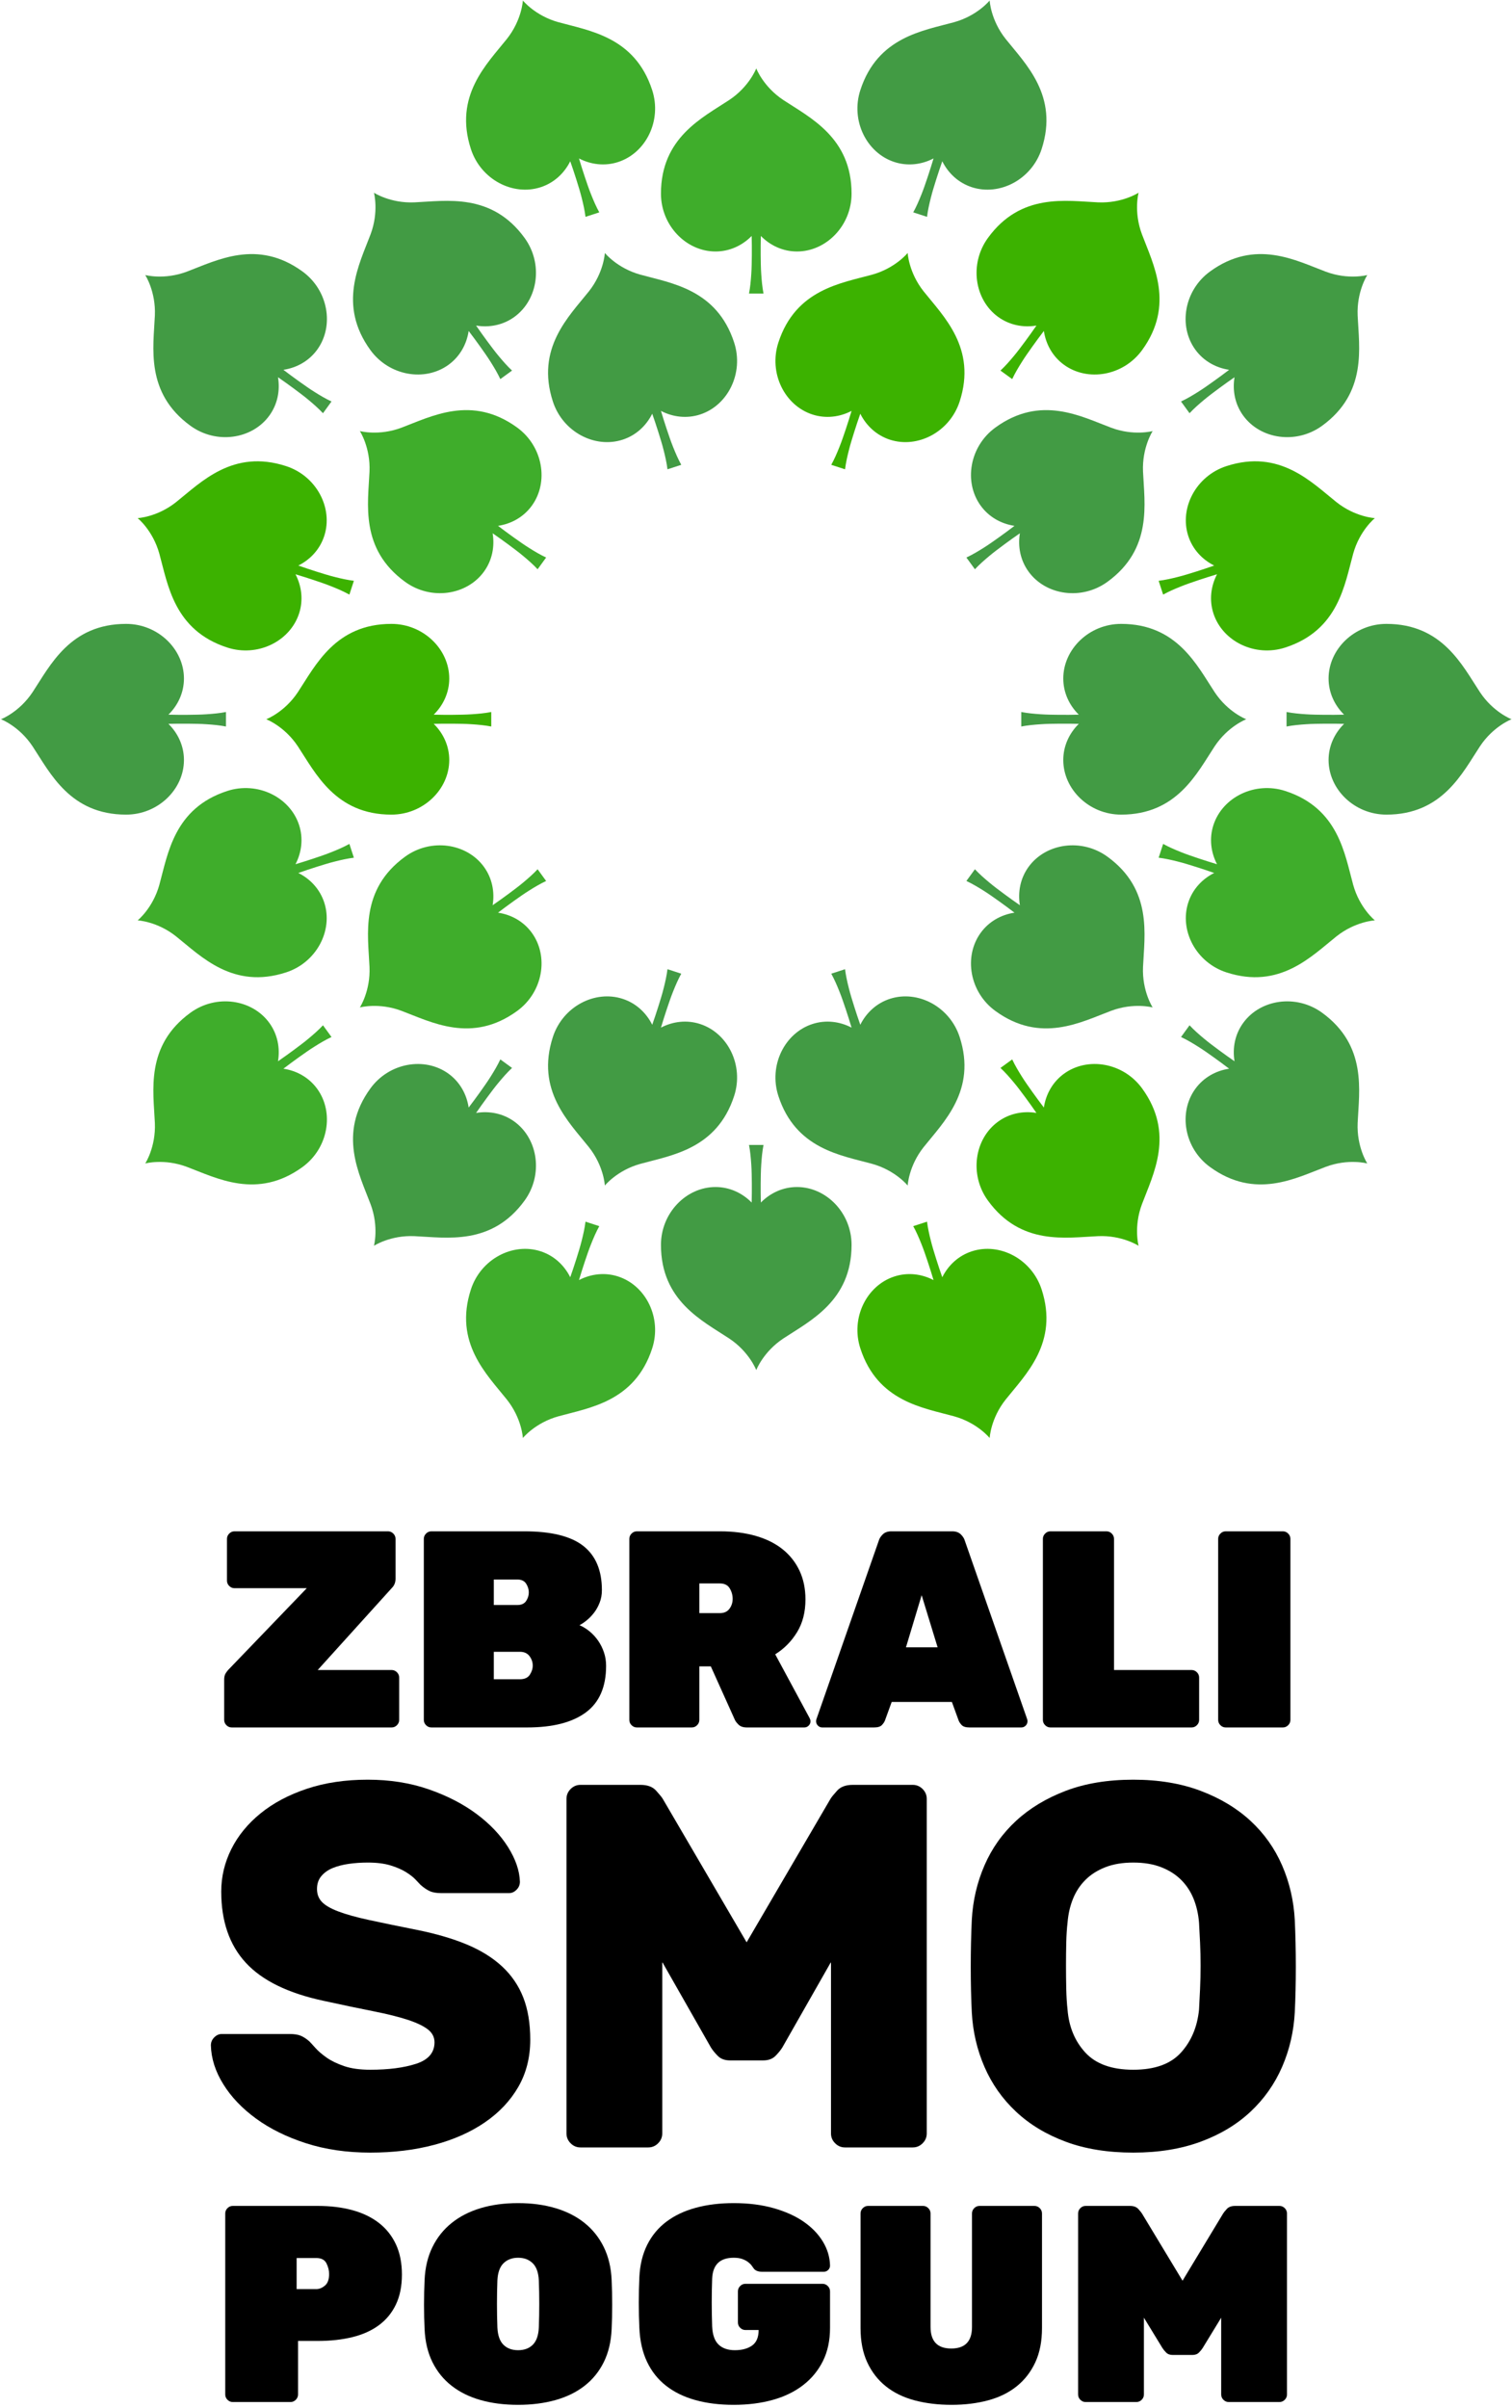
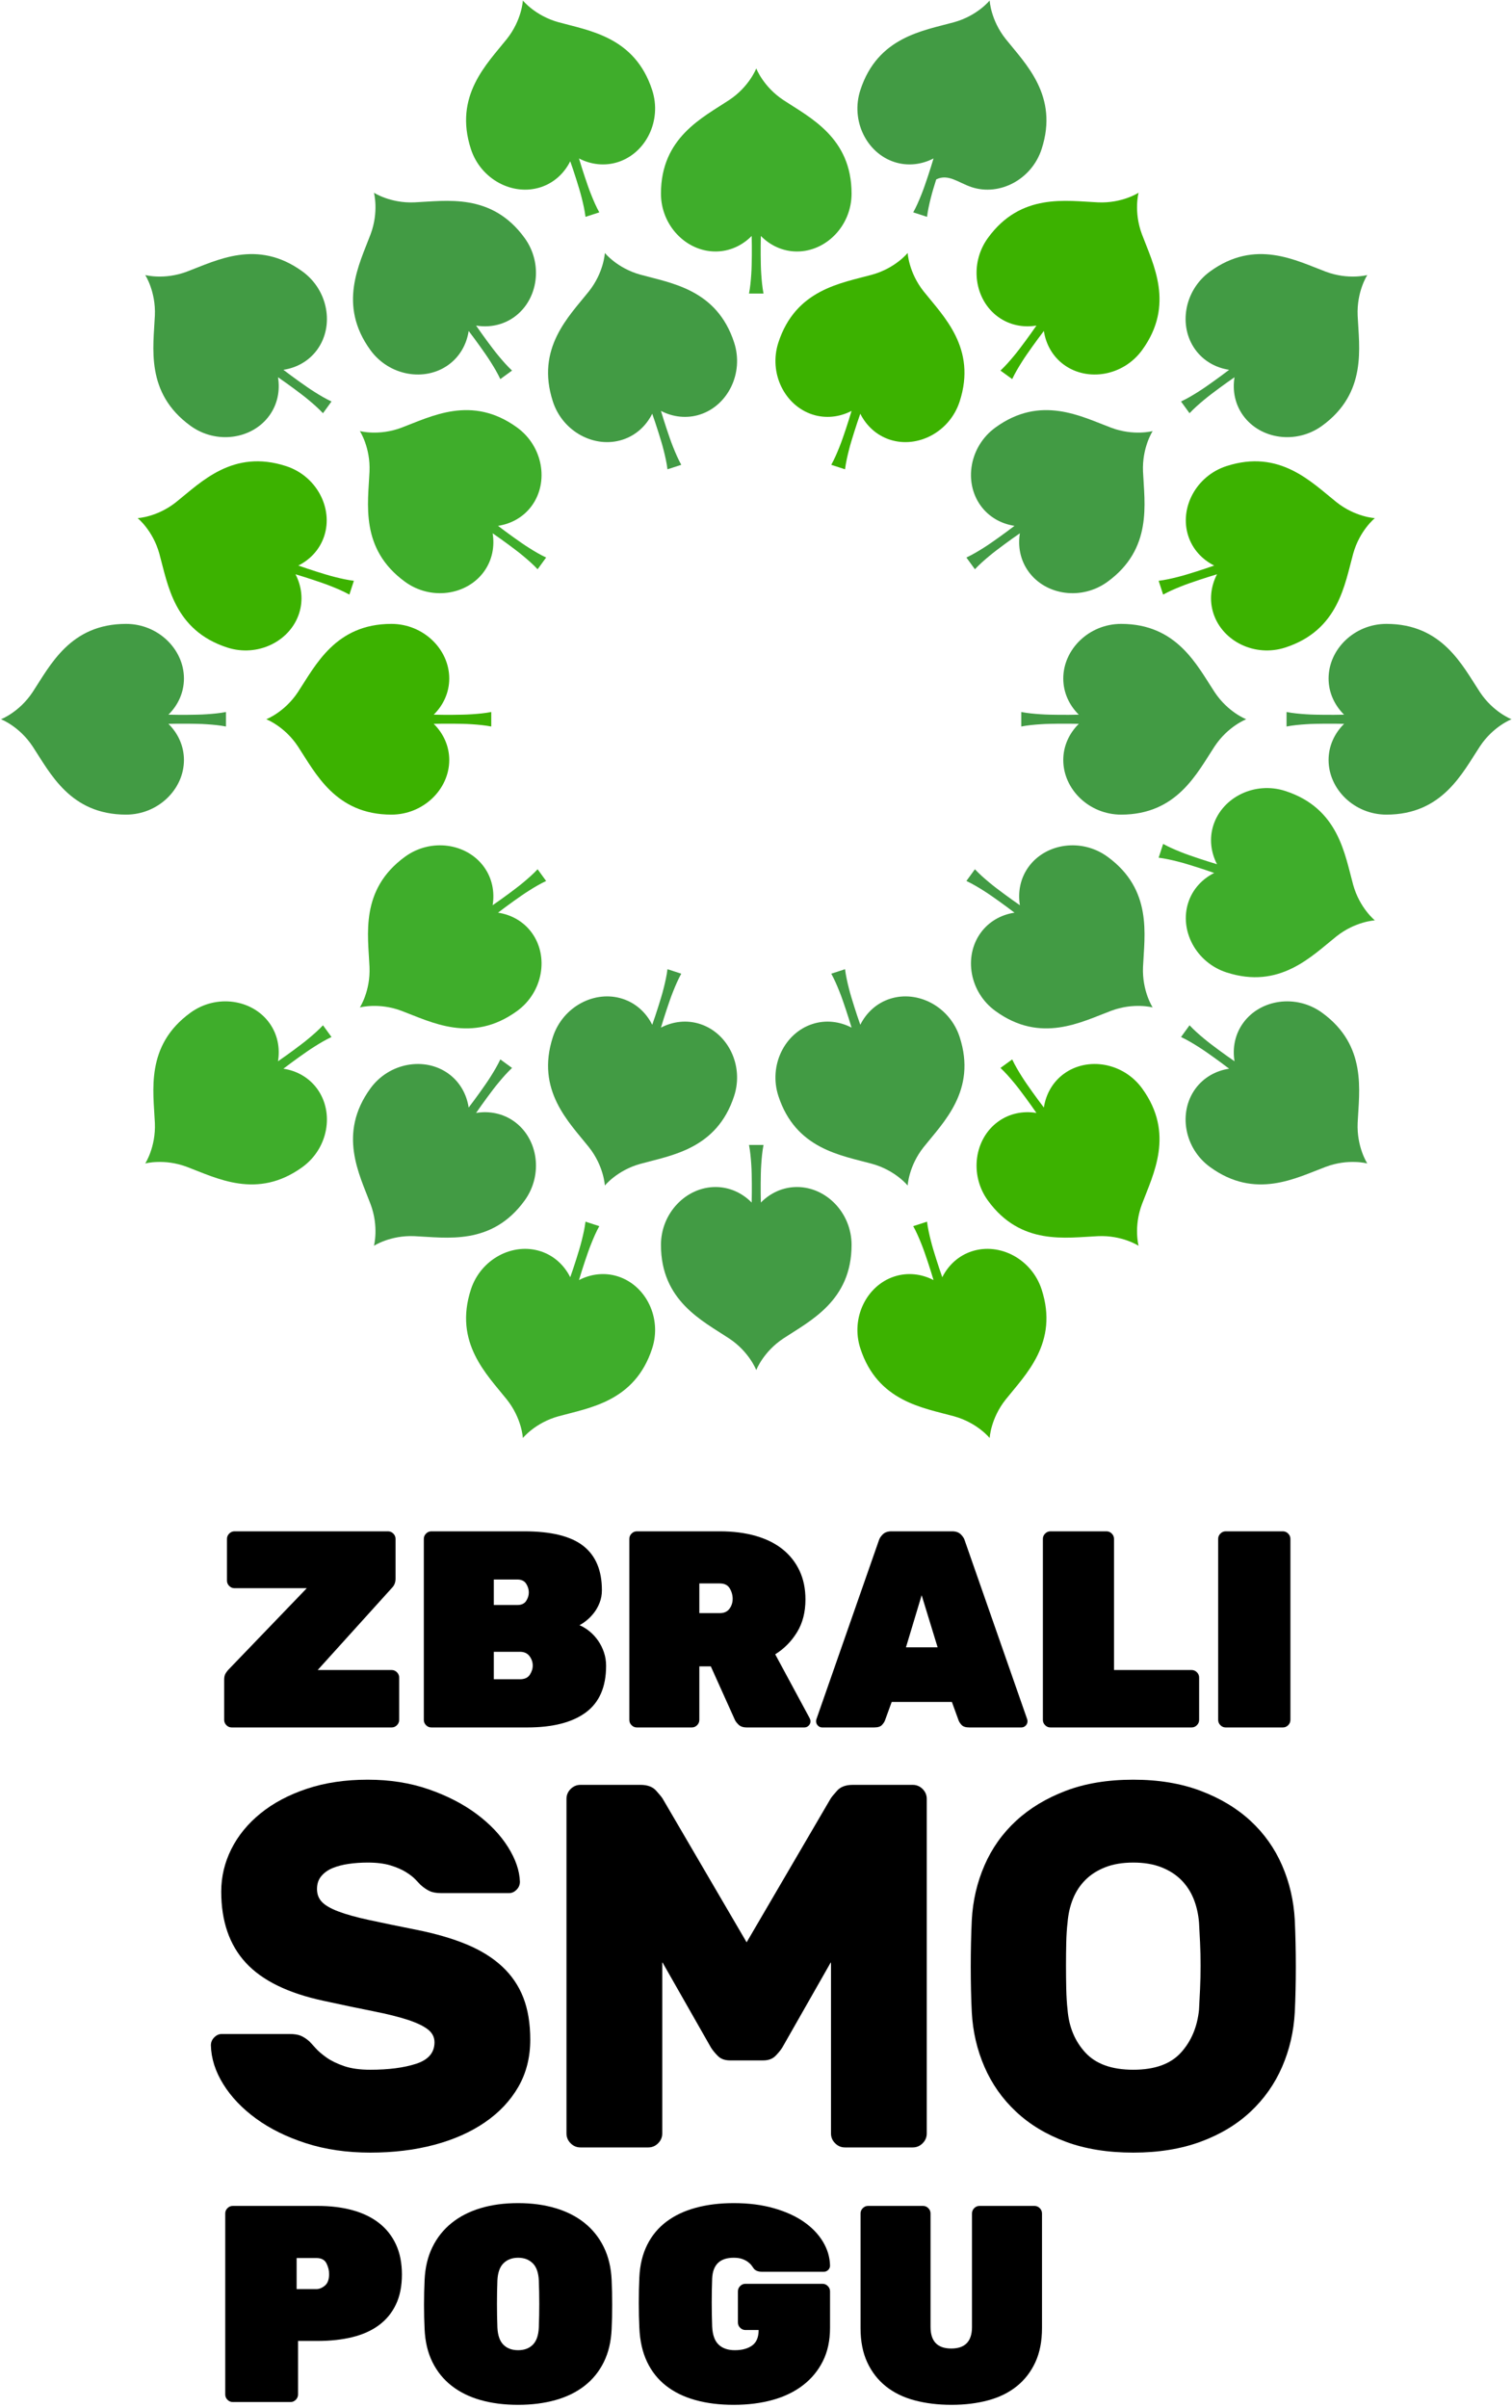
<svg xmlns="http://www.w3.org/2000/svg" width="262px" height="417px" viewBox="0 0 262 417" version="1.1">
  <title>logo_velik</title>
  <g id="PODOBA-1" stroke="none" stroke-width="1" fill="none" fill-rule="evenodd">
    <g id="logo_velik">
      <path d="M210.47,119.856 C207.426,115.251 203.976,108.041 194.268,108.041 C188.732,108.041 184.245,112.42 184.245,117.498 C184.245,119.919 185.267,122.118 186.934,123.76 C185.829,123.786 184.724,123.796 183.62,123.786 C182.511,123.772 181.401,123.768 180.293,123.688 C179.183,123.614 178.074,123.513 176.965,123.299 L176.965,125.811 C178.074,125.597 179.183,125.496 180.293,125.422 C181.401,125.342 182.511,125.339 183.62,125.324 C184.724,125.315 185.829,125.325 186.933,125.351 C185.267,126.993 184.245,129.192 184.245,131.612 C184.245,136.691 188.732,141.07 194.268,141.07 C203.976,141.07 207.426,133.86 210.47,129.254 C212.778,125.763 215.949,124.555 215.949,124.555 C215.949,124.555 212.778,123.347 210.47,119.856" id="Fill-1" fill="#429B44" />
      <path d="M81.798,123.688 C80.689,123.768 79.58,123.772 78.471,123.787 C77.367,123.796 76.262,123.786 75.157,123.76 C76.824,122.118 77.846,119.919 77.846,117.499 C77.846,112.42 73.358,108.041 67.823,108.041 C58.115,108.041 54.665,115.25 51.62,119.856 C49.313,123.347 46.142,124.555 46.142,124.555 C46.142,124.555 49.313,125.763 51.62,129.254 C54.665,133.86 58.115,141.07 67.823,141.07 C73.358,141.07 77.846,136.691 77.846,131.612 C77.846,129.192 76.823,126.993 75.157,125.351 C76.262,125.325 77.367,125.315 78.471,125.324 C79.58,125.339 80.689,125.342 81.798,125.422 C82.908,125.496 84.017,125.597 85.126,125.811 L85.126,123.299 C84.017,123.513 82.908,123.614 81.798,123.688" id="Fill-3" fill="#3CB200" />
      <path d="M198.064,167.439 C198.308,161.923 199.754,154.062 191.9,148.356 C187.422,145.102 181.218,146.008 178.233,150.116 C176.81,152.074 176.345,154.454 176.727,156.762 C175.819,156.134 174.919,155.492 174.031,154.836 C173.142,154.172 172.247,153.517 171.397,152.8 C170.543,152.089 169.705,151.355 168.934,150.53 L167.457,152.562 C168.48,153.041 169.437,153.611 170.378,154.203 C171.322,154.791 172.221,155.44 173.127,156.08 C174.026,156.722 174.914,157.379 175.792,158.049 C173.479,158.398 171.36,159.576 169.937,161.534 C166.952,165.643 168.008,171.824 172.486,175.077 C180.34,180.784 187.369,176.978 192.54,175.042 C196.459,173.574 199.733,174.46 199.733,174.46 C199.733,174.46 197.879,171.62 198.064,167.439" id="Fill-5" fill="#429B44" />
      <path d="M91.713,94.907 C90.769,94.32 89.87,93.671 88.964,93.031 C88.065,92.389 87.177,91.732 86.299,91.062 C88.612,90.713 90.731,89.534 92.154,87.576 C95.139,83.468 94.083,77.287 89.605,74.034 C81.751,68.327 74.722,72.132 69.551,74.069 C65.632,75.537 62.357,74.65 62.357,74.65 C62.357,74.65 64.212,77.491 64.027,81.672 C63.783,87.188 62.336,95.049 70.191,100.755 C74.668,104.008 80.873,103.103 83.858,98.994 C85.281,97.036 85.746,94.656 85.364,92.349 C86.272,92.977 87.172,93.618 88.06,94.275 C88.949,94.939 89.844,95.593 90.694,96.31 C91.548,97.022 92.386,97.755 93.157,98.581 L94.634,96.548 C93.611,96.069 92.654,95.499 91.713,94.907" id="Fill-7" fill="#3FAD2B" />
      <path d="M166.289,179.58 C164.578,174.316 159.027,171.401 154.196,172.971 C151.895,173.718 150.119,175.37 149.072,177.462 C148.706,176.42 148.356,175.372 148.023,174.319 C147.694,173.26 147.355,172.204 147.088,171.124 C146.816,170.046 146.569,168.96 146.43,167.839 L144.041,168.616 C144.587,169.604 145.026,170.628 145.439,171.66 C145.858,172.69 146.204,173.744 146.561,174.794 C146.911,175.842 147.243,176.895 147.559,177.954 C145.483,176.877 143.075,176.584 140.774,177.332 C135.944,178.901 133.165,184.522 134.876,189.787 C137.876,199.02 145.799,200.073 151.12,201.545 C155.153,202.661 157.282,205.303 157.282,205.303 C157.282,205.303 157.451,201.915 160.058,198.641 C163.497,194.322 169.288,188.813 166.289,179.58" id="Fill-9" fill="#429B44" />
      <path d="M127.215,59.324 C124.215,50.091 116.292,49.038 110.971,47.565 C106.937,46.449 104.809,43.807 104.809,43.807 C104.809,43.807 104.64,47.196 102.033,50.47 C98.593,54.789 92.802,60.298 95.802,69.531 C97.513,74.795 103.064,77.709 107.894,76.14 C110.196,75.392 111.972,73.74 113.018,71.648 C113.385,72.691 113.735,73.738 114.068,74.792 C114.397,75.851 114.736,76.907 115.003,77.987 C115.275,79.064 115.522,80.15 115.661,81.271 L118.05,80.495 C117.504,79.506 117.065,78.482 116.652,77.451 C116.233,76.421 115.887,75.367 115.53,74.317 C115.18,73.269 114.848,72.215 114.532,71.157 C116.608,72.234 119.015,72.526 121.317,71.778 C126.147,70.209 128.925,64.588 127.215,59.324" id="Fill-11" fill="#429B44" />
      <path d="M121.317,177.332 C119.015,176.584 116.608,176.876 114.532,177.954 C114.848,176.895 115.18,175.842 115.53,174.794 C115.887,173.744 116.233,172.69 116.652,171.66 C117.065,170.628 117.504,169.604 118.05,168.616 L115.661,167.839 C115.522,168.96 115.275,170.046 115.003,171.124 C114.736,172.204 114.397,173.26 114.068,174.319 C113.735,175.372 113.385,176.42 113.018,177.462 C111.972,175.37 110.196,173.719 107.894,172.971 C103.064,171.401 97.513,174.315 95.802,179.58 C92.802,188.813 98.593,194.322 102.033,198.641 C104.64,201.915 104.809,205.303 104.809,205.303 C104.809,205.303 106.937,202.661 110.97,201.545 C116.292,200.072 124.215,199.02 127.215,189.786 C128.926,184.522 126.147,178.901 121.317,177.332" id="Fill-13" fill="#429B44" />
      <path d="M160.058,50.469 C157.451,47.196 157.282,43.807 157.282,43.807 C157.282,43.807 155.154,46.449 151.12,47.565 C145.799,49.038 137.876,50.091 134.876,59.324 C133.165,64.588 135.944,70.209 140.774,71.778 C143.075,72.526 145.483,72.234 147.559,71.157 C147.243,72.215 146.911,73.269 146.561,74.317 C146.204,75.367 145.858,76.421 145.439,77.451 C145.026,78.482 144.587,79.506 144.041,80.495 L146.43,81.271 C146.569,80.15 146.816,79.064 147.088,77.987 C147.355,76.907 147.694,75.851 148.023,74.792 C148.356,73.738 148.706,72.691 149.072,71.648 C150.119,73.74 151.895,75.392 154.196,76.14 C159.026,77.709 164.578,74.795 166.289,69.531 C169.289,60.298 163.497,54.789 160.058,50.469" id="Fill-15" fill="#3CB200" />
      <path d="M86.299,158.049 C87.177,157.379 88.065,156.721 88.964,156.08 C89.87,155.439 90.769,154.791 91.713,154.203 C92.654,153.611 93.611,153.041 94.634,152.562 L93.157,150.53 C92.386,151.355 91.548,152.089 90.694,152.801 C89.844,153.517 88.949,154.172 88.06,154.836 C87.172,155.492 86.272,156.134 85.364,156.762 C85.746,154.454 85.281,152.074 83.858,150.116 C80.873,146.008 74.668,145.102 70.19,148.356 C62.336,154.062 63.783,161.923 64.027,167.439 C64.212,171.62 62.357,174.46 62.357,174.46 C62.357,174.46 65.632,173.574 69.551,175.042 C74.722,176.978 81.75,180.784 89.604,175.077 C94.083,171.824 95.139,165.643 92.154,161.534 C90.731,159.576 88.612,158.398 86.299,158.049" id="Fill-17" fill="#3FAD2B" />
      <path d="M199.734,74.65 C199.734,74.65 196.459,75.537 192.54,74.069 C187.369,72.132 180.34,68.327 172.486,74.034 C168.008,77.287 166.952,83.467 169.937,87.576 C171.36,89.534 173.479,90.713 175.792,91.062 C174.914,91.732 174.026,92.389 173.127,93.031 C172.221,93.671 171.322,94.32 170.378,94.907 C169.437,95.499 168.48,96.069 167.457,96.548 L168.934,98.581 C169.705,97.756 170.543,97.022 171.397,96.31 C172.247,95.593 173.142,94.939 174.031,94.275 C174.919,93.618 175.818,92.977 176.727,92.349 C176.344,94.656 176.81,97.036 178.233,98.994 C181.218,103.103 187.422,104.008 191.9,100.755 C199.755,95.048 198.308,87.188 198.064,81.672 C197.879,77.491 199.734,74.65 199.734,74.65" id="Fill-19" fill="#429B44" />
      <path d="M256.441,119.856 C253.396,115.251 249.946,108.041 240.238,108.041 C234.703,108.041 230.216,112.42 230.216,117.498 C230.216,119.919 231.237,122.118 232.904,123.76 C231.799,123.786 230.694,123.796 229.59,123.786 C228.481,123.772 227.372,123.768 226.263,123.688 C225.153,123.614 224.045,123.513 222.935,123.299 L222.935,125.811 C224.045,125.597 225.153,125.496 226.263,125.422 C227.372,125.342 228.481,125.339 229.59,125.324 C230.694,125.315 231.799,125.325 232.904,125.351 C231.237,126.993 230.216,129.192 230.216,131.612 C230.216,136.691 234.703,141.07 240.238,141.07 C249.946,141.07 253.396,133.86 256.441,129.254 C258.749,125.763 261.919,124.555 261.919,124.555 C261.919,124.555 258.749,123.347 256.441,119.856" id="Fill-21" fill="#429B44" />
      <path d="M35.828,123.688 C34.719,123.768 33.61,123.772 32.501,123.787 C31.396,123.796 30.292,123.786 29.187,123.76 C30.853,122.118 31.875,119.919 31.875,117.499 C31.875,112.42 27.388,108.041 21.853,108.041 C12.144,108.041 8.695,115.25 5.65,119.856 C3.342,123.347 0.172,124.555 0.172,124.555 C0.172,124.555 3.342,125.763 5.65,129.254 C8.695,133.86 12.144,141.07 21.853,141.07 C27.388,141.07 31.875,136.691 31.875,131.612 C31.875,129.192 30.853,126.993 29.187,125.351 C30.292,125.325 31.396,125.315 32.501,125.324 C33.61,125.339 34.719,125.342 35.828,125.422 C36.937,125.496 38.046,125.597 39.156,125.811 L39.156,123.299 C38.046,123.513 36.937,123.614 35.828,123.688" id="Fill-23" fill="#429B44" />
      <path d="M235.254,194.459 C235.498,188.943 236.945,181.083 229.091,175.376 C224.613,172.123 218.409,173.028 215.424,177.137 C214.001,179.095 213.535,181.475 213.918,183.782 C213.009,183.154 212.11,182.513 211.221,181.856 C210.333,181.193 209.438,180.538 208.587,179.821 C207.733,179.109 206.896,178.376 206.124,177.551 L204.648,179.583 C205.671,180.062 206.627,180.632 207.568,181.224 C208.512,181.811 209.412,182.46 210.318,183.1 C211.217,183.742 212.104,184.399 212.983,185.07 C210.67,185.419 208.55,186.597 207.128,188.555 C204.143,192.664 205.199,198.844 209.677,202.098 C217.531,207.804 224.56,203.999 229.731,202.062 C233.65,200.595 236.924,201.481 236.924,201.481 C236.924,201.481 235.07,198.64 235.254,194.459" id="Fill-25" fill="#429B44" />
      <path d="M54.523,67.887 C53.578,67.299 52.679,66.65 51.773,66.01 C50.874,65.368 49.986,64.711 49.108,64.041 C51.421,63.692 53.54,62.514 54.963,60.556 C57.948,56.447 56.892,50.266 52.414,47.013 C44.56,41.306 37.531,45.112 32.36,47.048 C28.441,48.516 25.166,47.63 25.166,47.63 C25.166,47.63 27.021,50.47 26.836,54.651 C26.593,60.167 25.145,68.028 33,73.734 C37.478,76.988 43.682,76.082 46.667,71.974 C48.09,70.016 48.556,67.636 48.173,65.328 C49.082,65.956 49.981,66.598 50.869,67.254 C51.758,67.918 52.653,68.573 53.504,69.289 C54.357,70.001 55.195,70.735 55.967,71.56 L57.443,69.528 C56.42,69.049 55.464,68.479 54.523,67.887" id="Fill-27" fill="#429B44" />
      <path d="M180.494,223.3 C178.784,218.036 173.232,215.122 168.402,216.691 C166.1,217.439 164.325,219.091 163.278,221.183 C162.912,220.14 162.561,219.093 162.229,218.039 C161.9,216.98 161.56,215.924 161.294,214.844 C161.022,213.767 160.775,212.681 160.636,211.56 L158.246,212.336 C158.793,213.325 159.231,214.348 159.645,215.38 C160.064,216.41 160.41,217.464 160.766,218.514 C161.116,219.562 161.448,220.616 161.765,221.674 C159.688,220.597 157.281,220.305 154.979,221.052 C150.149,222.622 147.371,228.242 149.081,233.507 C152.081,242.74 160.004,243.793 165.326,245.266 C169.359,246.381 171.488,249.024 171.488,249.024 C171.488,249.024 171.657,245.635 174.264,242.361 C177.703,238.042 183.494,232.533 180.494,223.3" id="Fill-29" fill="#3CB200" />
      <path d="M113.01,15.604 C110.01,6.371 102.087,5.318 96.765,3.845 C92.732,2.729 90.603,0.087 90.603,0.087 C90.603,0.087 90.434,3.476 87.827,6.749 C84.388,11.068 78.596,16.577 81.597,25.811 C83.307,31.075 88.859,33.989 93.689,32.42 C95.991,31.672 97.766,30.02 98.813,27.928 C99.179,28.971 99.53,30.018 99.862,31.071 C100.191,32.131 100.531,33.187 100.797,34.266 C101.069,35.344 101.316,36.43 101.455,37.551 L103.845,36.775 C103.298,35.786 102.859,34.762 102.446,33.73 C102.027,32.7 101.681,31.646 101.324,30.596 C100.975,29.549 100.643,28.495 100.326,27.437 C102.402,28.514 104.81,28.806 107.112,28.058 C111.942,26.489 114.72,20.868 113.01,15.604" id="Fill-31" fill="#3FAD2B" />
      <path d="M107.112,221.052 C104.81,220.304 102.402,220.597 100.326,221.674 C100.643,220.615 100.975,219.562 101.325,218.514 C101.681,217.464 102.027,216.41 102.446,215.38 C102.859,214.348 103.298,213.325 103.844,212.336 L101.455,211.56 C101.316,212.681 101.069,213.767 100.797,214.844 C100.531,215.924 100.191,216.98 99.862,218.039 C99.53,219.092 99.179,220.14 98.813,221.182 C97.766,219.091 95.991,217.439 93.689,216.691 C88.858,215.121 83.307,218.036 81.597,223.3 C78.596,232.533 84.388,238.042 87.827,242.361 C90.434,245.635 90.603,249.024 90.603,249.024 C90.603,249.024 92.732,246.382 96.765,245.265 C102.087,243.793 110.01,242.74 113.01,233.507 C114.72,228.243 111.942,222.622 107.112,221.052" id="Fill-33" fill="#3FAD2B" />
-       <path d="M174.264,6.749 C171.657,3.476 171.488,0.087 171.488,0.087 C171.488,0.087 169.359,2.729 165.326,3.845 C160.004,5.318 152.081,6.371 149.081,15.604 C147.371,20.868 150.149,26.489 154.979,28.058 C157.281,28.806 159.689,28.514 161.765,27.437 C161.448,28.495 161.116,29.549 160.766,30.596 C160.41,31.646 160.063,32.7 159.645,33.73 C159.231,34.762 158.793,35.786 158.246,36.775 L160.636,37.551 C160.775,36.43 161.022,35.344 161.294,34.266 C161.56,33.187 161.899,32.131 162.228,31.071 C162.561,30.018 162.912,28.971 163.278,27.928 C164.325,30.02 166.1,31.672 168.402,32.42 C173.232,33.989 178.784,31.075 180.494,25.811 C183.494,16.577 177.703,11.068 174.264,6.749" id="Fill-35" fill="#429B44" />
+       <path d="M174.264,6.749 C171.657,3.476 171.488,0.087 171.488,0.087 C171.488,0.087 169.359,2.729 165.326,3.845 C160.004,5.318 152.081,6.371 149.081,15.604 C147.371,20.868 150.149,26.489 154.979,28.058 C157.281,28.806 159.689,28.514 161.765,27.437 C161.448,28.495 161.116,29.549 160.766,30.596 C160.41,31.646 160.063,32.7 159.645,33.73 C159.231,34.762 158.793,35.786 158.246,36.775 L160.636,37.551 C160.775,36.43 161.022,35.344 161.294,34.266 C161.56,33.187 161.899,32.131 162.228,31.071 C164.325,30.02 166.1,31.672 168.402,32.42 C173.232,33.989 178.784,31.075 180.494,25.811 C183.494,16.577 177.703,11.068 174.264,6.749" id="Fill-35" fill="#429B44" />
      <path d="M49.108,185.07 C49.986,184.399 50.874,183.742 51.773,183.1 C52.679,182.46 53.578,181.811 54.523,181.224 C55.464,180.632 56.42,180.062 57.443,179.583 L55.967,177.551 C55.195,178.376 54.357,179.109 53.503,179.821 C52.653,180.538 51.758,181.193 50.869,181.856 C49.981,182.513 49.082,183.154 48.173,183.782 C48.556,181.475 48.09,179.095 46.667,177.137 C43.682,173.028 37.478,172.123 33,175.376 C25.146,181.083 26.592,188.943 26.836,194.46 C27.021,198.64 25.167,201.481 25.167,201.481 C25.167,201.481 28.441,200.595 32.36,202.062 C37.531,203.999 44.56,207.804 52.414,202.098 C56.892,198.844 57.948,192.664 54.963,188.555 C53.54,186.597 51.421,185.418 49.108,185.07" id="Fill-37" fill="#3FAD2B" />
      <path d="M236.924,47.63 C236.924,47.63 233.65,48.516 229.73,47.048 C224.56,45.112 217.531,41.306 209.677,47.013 C205.199,50.266 204.143,56.447 207.128,60.555 C208.55,62.513 210.67,63.692 212.983,64.041 C212.104,64.711 211.217,65.369 210.318,66.01 C209.412,66.65 208.512,67.3 207.568,67.887 C206.627,68.478 205.671,69.049 204.648,69.527 L206.124,71.56 C206.896,70.735 207.734,70.001 208.587,69.289 C209.437,68.573 210.333,67.918 211.221,67.254 C212.11,66.598 213.009,65.956 213.918,65.328 C213.535,67.636 214.001,70.016 215.424,71.974 C218.409,76.082 224.613,76.988 229.091,73.734 C236.945,68.028 235.498,60.167 235.254,54.651 C235.07,50.47 236.924,47.63 236.924,47.63" id="Fill-39" fill="#429B44" />
      <path d="M234.478,153.222 C233.005,147.901 231.953,139.977 222.719,136.977 C217.455,135.267 211.834,138.045 210.265,142.875 C209.517,145.177 209.809,147.584 210.886,149.661 C209.828,149.344 208.774,149.012 207.727,148.662 C206.676,148.306 205.623,147.96 204.593,147.541 C203.561,147.127 202.537,146.689 201.548,146.142 L200.772,148.532 C201.893,148.671 202.979,148.918 204.057,149.19 C205.136,149.456 206.192,149.796 207.251,150.125 C208.305,150.457 209.352,150.808 210.395,151.174 C208.303,152.221 206.651,153.996 205.903,156.298 C204.334,161.128 207.248,166.68 212.512,168.39 C221.746,171.39 227.255,165.599 231.574,162.16 C234.847,159.553 238.236,159.383 238.236,159.383 C238.236,159.383 235.594,157.255 234.478,153.222" id="Fill-41" fill="#3FAD2B" />
      <path d="M58.034,99.921 C56.955,99.654 55.898,99.315 54.839,98.986 C53.786,98.653 52.739,98.303 51.696,97.937 C53.788,96.89 55.439,95.114 56.187,92.812 C57.757,87.982 54.843,82.431 49.578,80.72 C40.345,77.72 34.836,83.512 30.517,86.951 C27.243,89.558 23.855,89.727 23.855,89.727 C23.855,89.727 26.497,91.855 27.613,95.889 C29.086,101.21 30.138,109.133 39.372,112.133 C44.636,113.844 50.257,111.066 51.826,106.235 C52.574,103.933 52.282,101.526 51.204,99.45 C52.263,99.766 53.316,100.098 54.364,100.448 C55.415,100.805 56.468,101.151 57.498,101.57 C58.53,101.983 59.554,102.422 60.542,102.968 L61.319,100.579 C60.198,100.44 59.112,100.193 58.034,99.921" id="Fill-43" fill="#3CB200" />
      <path d="M197.91,188.489 C194.656,184.011 188.476,182.955 184.367,185.94 C182.409,187.363 181.231,189.483 180.881,191.795 C180.211,190.917 179.554,190.029 178.912,189.13 C178.272,188.224 177.623,187.325 177.036,186.381 C176.444,185.44 175.874,184.483 175.395,183.46 L173.363,184.937 C174.188,185.708 174.921,186.546 175.633,187.4 C176.35,188.25 177.005,189.145 177.668,190.034 C178.325,190.922 178.966,191.822 179.594,192.731 C177.287,192.348 174.907,192.814 172.949,194.236 C168.84,197.221 167.935,203.426 171.188,207.904 C176.894,215.758 184.755,214.311 190.271,214.067 C194.452,213.882 197.293,215.737 197.293,215.737 C197.293,215.737 196.407,212.462 197.874,208.543 C199.811,203.372 203.616,196.344 197.91,188.489" id="Fill-45" fill="#3CB200" />
      <path d="M90.903,41.207 C85.196,33.353 77.336,34.8 71.819,35.044 C67.639,35.229 64.798,33.374 64.798,33.374 C64.798,33.374 65.684,36.649 64.217,40.568 C62.28,45.738 58.475,52.767 64.181,60.621 C67.435,65.099 73.615,66.155 77.724,63.17 C79.682,61.747 80.86,59.628 81.209,57.315 C81.88,58.194 82.537,59.081 83.179,59.98 C83.819,60.886 84.468,61.785 85.055,62.73 C85.647,63.671 86.217,64.627 86.696,65.65 L88.728,64.174 C87.903,63.402 87.17,62.564 86.458,61.71 C85.741,60.86 85.086,59.965 84.423,59.077 C83.766,58.188 83.125,57.289 82.497,56.38 C84.804,56.763 87.184,56.297 89.142,54.874 C93.251,51.889 94.156,45.685 90.903,41.207" id="Fill-47" fill="#429B44" />
      <path d="M138.102,205.559 C135.682,205.559 133.483,206.581 131.841,208.247 C131.815,207.142 131.805,206.037 131.814,204.933 C131.829,203.824 131.833,202.715 131.912,201.606 C131.987,200.497 132.087,199.387 132.301,198.278 L129.789,198.278 C130.003,199.387 130.104,200.497 130.178,201.606 C130.258,202.715 130.262,203.824 130.277,204.933 C130.285,206.037 130.276,207.142 130.25,208.247 C128.608,206.581 126.409,205.559 123.989,205.559 C118.91,205.559 114.531,210.046 114.531,215.581 C114.531,225.289 121.741,228.739 126.346,231.784 C129.837,234.092 131.045,237.262 131.045,237.262 C131.045,237.262 132.253,234.092 135.744,231.784 C140.35,228.739 147.56,225.289 147.56,215.581 C147.56,210.046 143.181,205.559 138.102,205.559" id="Fill-49" fill="#429B44" />
      <path d="M135.744,17.327 C132.253,15.019 131.045,11.849 131.045,11.849 C131.045,11.849 129.838,15.019 126.346,17.327 C121.741,20.372 114.531,23.821 114.531,33.53 C114.531,39.065 118.91,43.552 123.989,43.552 C126.409,43.552 128.608,42.53 130.25,40.864 C130.276,41.969 130.286,43.073 130.277,44.178 C130.262,45.287 130.258,46.396 130.178,47.505 C130.104,48.614 130.003,49.723 129.789,50.832 L132.301,50.832 C132.088,49.723 131.987,48.614 131.912,47.505 C131.832,46.396 131.829,45.287 131.814,44.178 C131.805,43.073 131.815,41.969 131.841,40.864 C133.483,42.53 135.682,43.552 138.102,43.552 C143.181,43.552 147.56,39.065 147.56,33.53 C147.56,23.821 140.35,20.372 135.744,17.327" id="Fill-51" fill="#3FAD2B" />
      <path d="M89.142,194.236 C87.184,192.814 84.804,192.348 82.496,192.731 C83.125,191.822 83.766,190.922 84.423,190.034 C85.086,189.145 85.741,188.25 86.458,187.4 C87.17,186.546 87.903,185.708 88.728,184.937 L86.696,183.46 C86.217,184.483 85.647,185.44 85.055,186.381 C84.468,187.325 83.819,188.225 83.179,189.13 C82.537,190.029 81.88,190.917 81.209,191.796 C80.86,189.483 79.682,187.363 77.724,185.94 C73.615,182.955 67.434,184.011 64.181,188.489 C58.475,196.344 62.28,203.372 64.217,208.543 C65.684,212.462 64.798,215.737 64.798,215.737 C64.798,215.737 67.639,213.882 71.82,214.067 C77.335,214.311 85.196,215.758 90.903,207.904 C94.156,203.426 93.251,197.221 89.142,194.236" id="Fill-53" fill="#429B44" />
      <path d="M197.874,40.568 C196.406,36.649 197.293,33.374 197.293,33.374 C197.293,33.374 194.452,35.229 190.271,35.044 C184.755,34.8 176.895,33.353 171.188,41.207 C167.935,45.685 168.84,51.889 172.949,54.875 C174.907,56.297 177.287,56.763 179.595,56.38 C178.966,57.289 178.325,58.188 177.668,59.077 C177.005,59.965 176.35,60.86 175.633,61.711 C174.921,62.564 174.188,63.402 173.363,64.174 L175.395,65.65 C175.874,64.627 176.444,63.671 177.036,62.73 C177.623,61.785 178.272,60.886 178.912,59.98 C179.554,59.081 180.211,58.194 180.881,57.315 C181.231,59.628 182.409,61.748 184.367,63.17 C188.476,66.155 194.656,65.099 197.91,60.621 C203.616,52.767 199.811,45.738 197.874,40.568" id="Fill-55" fill="#3CB200" />
-       <path d="M58.034,149.19 C59.112,148.917 60.198,148.671 61.319,148.532 L60.542,146.142 C59.554,146.689 58.53,147.127 57.498,147.541 C56.468,147.959 55.415,148.306 54.364,148.662 C53.316,149.012 52.263,149.344 51.204,149.661 C52.281,147.584 52.574,145.177 51.826,142.875 C50.257,138.045 44.636,135.267 39.372,136.977 C30.138,139.977 29.086,147.9 27.613,153.222 C26.497,157.255 23.855,159.384 23.855,159.384 C23.855,159.384 27.243,159.553 30.517,162.16 C34.836,165.599 40.345,171.39 49.578,168.39 C54.843,166.68 57.757,161.128 56.187,156.298 C55.439,153.996 53.788,152.22 51.696,151.174 C52.739,150.808 53.786,150.457 54.839,150.124 C55.898,149.796 56.955,149.456 58.034,149.19" id="Fill-57" fill="#3FAD2B" />
      <path d="M231.574,86.951 C227.255,83.511 221.746,77.72 212.512,80.72 C207.248,82.431 204.334,87.982 205.903,92.813 C206.651,95.114 208.303,96.89 210.395,97.937 C209.352,98.303 208.305,98.653 207.252,98.986 C206.192,99.315 205.136,99.654 204.057,99.921 C202.979,100.193 201.893,100.44 200.772,100.579 L201.548,102.968 C202.537,102.422 203.561,101.983 204.593,101.57 C205.623,101.151 206.676,100.805 207.727,100.448 C208.774,100.099 209.828,99.767 210.886,99.45 C209.809,101.526 209.517,103.933 210.265,106.235 C211.834,111.065 217.455,113.844 222.719,112.133 C231.952,109.133 233.005,101.21 234.478,95.889 C235.594,91.856 238.236,89.727 238.236,89.727 C238.236,89.727 234.847,89.558 231.574,86.951" id="Fill-59" fill="#3CB200" />
      <path d="M44.39,366.898 C46.812,368.662 49.696,370.082 53.046,371.158 C56.394,372.235 60.101,372.773 64.168,372.773 C68.173,372.773 71.866,372.324 75.245,371.427 C78.622,370.53 81.553,369.23 84.035,367.526 C86.516,365.821 88.444,363.774 89.82,361.382 C91.195,358.991 91.883,356.269 91.883,353.219 C91.883,350.409 91.48,347.972 90.672,345.909 C89.865,343.846 88.639,342.053 86.995,340.527 C85.35,339.003 83.302,337.733 80.851,336.715 C78.398,335.699 75.528,334.863 72.24,334.204 C68.951,333.547 66.2,332.979 63.988,332.5 C61.775,332.022 59.997,331.529 58.652,331.02 C57.306,330.513 56.349,329.959 55.781,329.361 C55.212,328.764 54.929,328.015 54.929,327.118 C54.929,326.221 55.183,325.475 55.692,324.876 C56.199,324.279 56.857,323.815 57.665,323.486 C58.472,323.158 59.399,322.918 60.445,322.768 C61.491,322.62 62.582,322.544 63.719,322.544 C65.273,322.544 66.59,322.709 67.666,323.037 C68.742,323.367 69.639,323.755 70.357,324.203 C71.074,324.652 71.626,325.086 72.016,325.504 C72.404,325.923 72.688,326.221 72.868,326.401 C73.406,326.88 73.929,327.239 74.438,327.477 C74.945,327.717 75.618,327.836 76.456,327.836 L88.206,327.836 C88.684,327.836 89.117,327.642 89.506,327.253 C89.895,326.865 90.089,326.401 90.089,325.862 C90.029,323.949 89.341,321.947 88.026,319.853 C86.71,317.761 84.887,315.848 82.555,314.112 C80.223,312.379 77.456,310.959 74.258,309.852 C71.059,308.746 67.545,308.193 63.719,308.193 C59.832,308.193 56.319,308.717 53.18,309.763 C50.041,310.81 47.364,312.229 45.152,314.023 C42.94,315.817 41.251,317.88 40.085,320.212 C38.919,322.544 38.336,324.996 38.336,327.567 C38.336,332.71 39.755,336.821 42.596,339.9 C45.436,342.98 49.936,345.178 56.095,346.492 C59.383,347.21 62.239,347.808 64.661,348.286 C67.083,348.765 69.07,349.259 70.626,349.766 C72.18,350.275 73.346,350.828 74.124,351.426 C74.9,352.024 75.29,352.771 75.29,353.668 C75.29,355.462 74.227,356.703 72.106,357.39 C69.982,358.078 67.336,358.422 64.168,358.422 C62.374,358.422 60.863,358.213 59.638,357.794 C58.412,357.376 57.396,356.883 56.589,356.314 C55.781,355.746 55.138,355.192 54.66,354.654 C54.181,354.116 53.822,353.728 53.584,353.488 C53.104,353.071 52.626,352.757 52.148,352.547 C51.669,352.338 51.012,352.233 50.175,352.233 L38.426,352.233 C37.946,352.233 37.513,352.427 37.125,352.816 C36.735,353.205 36.542,353.668 36.542,354.206 C36.601,356.479 37.318,358.722 38.694,360.933 C40.069,363.146 41.968,365.135 44.39,366.898" id="Fill-61" fill="#000000" />
      <path d="M159.871,371.158 C160.349,370.68 160.588,370.113 160.588,369.454 L160.588,311.511 C160.588,310.854 160.349,310.286 159.871,309.807 C159.392,309.329 158.824,309.09 158.167,309.09 L147.762,309.09 C146.566,309.09 145.669,309.419 145.071,310.077 C144.473,310.735 144.085,311.213 143.906,311.511 L129.375,336.357 L114.844,311.511 C114.665,311.213 114.275,310.735 113.679,310.077 C113.08,309.419 112.183,309.09 110.987,309.09 L100.583,309.09 C99.924,309.09 99.357,309.329 98.879,309.807 C98.4,310.286 98.161,310.854 98.161,311.511 L98.161,369.454 C98.161,370.113 98.4,370.68 98.879,371.158 C99.357,371.638 99.924,371.876 100.583,371.876 L112.333,371.876 C112.99,371.876 113.558,371.638 114.037,371.158 C114.515,370.68 114.755,370.113 114.755,369.454 L114.755,339.765 L123.186,354.565 C123.485,355.044 123.888,355.537 124.397,356.045 C124.904,356.553 125.608,356.807 126.505,356.807 L132.245,356.807 C133.142,356.807 133.844,356.553 134.353,356.045 C134.86,355.537 135.264,355.044 135.564,354.565 L143.995,339.765 L143.995,369.454 C143.995,370.113 144.233,370.68 144.713,371.158 C145.191,371.638 145.758,371.876 146.417,371.876 L158.167,371.876 C158.824,371.876 159.392,371.638 159.871,371.158" id="Fill-63" fill="#000000" />
      <path d="M207.947,344.429 C207.887,345.746 207.827,346.941 207.768,348.017 C207.468,351.008 206.422,353.488 204.629,355.462 C202.835,357.435 200.083,358.422 196.377,358.422 C192.668,358.422 189.903,357.435 188.08,355.462 C186.255,353.488 185.224,351.008 184.985,348.017 C184.865,346.941 184.791,345.746 184.761,344.429 C184.73,343.115 184.716,341.769 184.716,340.393 C184.716,339.018 184.73,337.688 184.761,336.402 C184.791,335.116 184.865,333.966 184.985,332.949 C185.105,331.454 185.418,330.078 185.927,328.822 C186.434,327.567 187.152,326.476 188.08,325.549 C189.006,324.622 190.157,323.889 191.533,323.351 C192.908,322.813 194.522,322.544 196.377,322.544 C198.229,322.544 199.844,322.813 201.22,323.351 C202.595,323.889 203.745,324.622 204.673,325.549 C205.6,326.476 206.317,327.567 206.826,328.822 C207.333,330.078 207.647,331.454 207.768,332.949 C207.827,333.966 207.887,335.116 207.947,336.402 C208.006,337.688 208.037,339.018 208.037,340.393 C208.037,341.769 208.006,343.115 207.947,344.429 M224.361,332.5 C224.182,329.152 223.449,325.997 222.164,323.037 C220.877,320.077 219.054,317.507 216.692,315.324 C214.329,313.141 211.445,311.408 208.037,310.121 C204.629,308.836 200.741,308.193 196.377,308.193 C191.951,308.193 188.049,308.836 184.672,310.121 C181.293,311.408 178.422,313.141 176.061,315.324 C173.698,317.507 171.875,320.077 170.59,323.037 C169.303,325.997 168.571,329.152 168.392,332.5 C168.271,335.072 168.212,337.762 168.212,340.572 C168.212,343.384 168.271,346.014 168.392,348.466 C168.571,351.815 169.303,354.969 170.59,357.928 C171.875,360.888 173.698,363.475 176.061,365.687 C178.422,367.9 181.293,369.634 184.672,370.889 C188.049,372.145 191.951,372.773 196.377,372.773 C200.741,372.773 204.629,372.145 208.037,370.889 C211.445,369.634 214.329,367.9 216.692,365.687 C219.054,363.475 220.877,360.888 222.164,357.928 C223.449,354.969 224.182,351.815 224.361,348.466 C224.48,346.014 224.541,343.384 224.541,340.572 C224.541,337.762 224.48,335.072 224.361,332.5" id="Fill-65" fill="#000000" />
      <path d="M40.155,299.147 L67.86,299.147 C68.215,299.147 68.522,299.018 68.781,298.758 C69.04,298.5 69.17,298.193 69.17,297.837 L69.17,290.51 C69.17,290.155 69.04,289.848 68.781,289.588 C68.522,289.33 68.215,289.2 67.86,289.2 L55.051,289.2 L67.908,274.984 C68.328,274.564 68.539,274.03 68.539,273.383 L68.539,266.493 C68.539,266.138 68.409,265.831 68.151,265.572 C67.891,265.313 67.584,265.183 67.229,265.183 L40.64,265.183 C40.284,265.183 39.977,265.313 39.719,265.572 C39.459,265.831 39.33,266.138 39.33,266.493 L39.33,273.723 C39.33,274.079 39.459,274.386 39.719,274.645 C39.977,274.904 40.284,275.033 40.64,275.033 L53.158,275.033 L39.573,289.152 C39.443,289.282 39.29,289.484 39.112,289.758 C38.934,290.033 38.845,290.398 38.845,290.85 L38.845,297.837 C38.845,298.193 38.974,298.5 39.233,298.758 C39.492,299.018 39.799,299.147 40.155,299.147" id="Fill-67" fill="#000000" />
      <path d="M85.568,286.046 L90.081,286.046 C90.824,286.046 91.383,286.297 91.755,286.799 C92.126,287.3 92.313,287.842 92.313,288.424 C92.313,288.974 92.143,289.508 91.803,290.025 C91.464,290.543 90.889,290.801 90.081,290.801 L85.568,290.801 L85.568,286.046 Z M85.568,273.529 L89.644,273.529 C90.355,273.529 90.865,273.771 91.173,274.256 C91.479,274.742 91.633,275.244 91.633,275.76 C91.633,276.278 91.479,276.772 91.173,277.24 C90.865,277.71 90.355,277.944 89.644,277.944 L85.568,277.944 L85.568,273.529 Z M74.749,299.147 L91.342,299.147 C95.773,299.147 99.161,298.282 101.507,296.551 C103.852,294.821 105.025,292.128 105.025,288.472 C105.025,287.664 104.903,286.895 104.661,286.168 C104.418,285.44 104.086,284.769 103.666,284.154 C103.245,283.54 102.752,282.998 102.186,282.529 C101.62,282.061 101.029,281.697 100.415,281.437 C100.803,281.243 101.223,280.96 101.677,280.588 C102.129,280.217 102.55,279.78 102.938,279.278 C103.326,278.777 103.649,278.195 103.909,277.531 C104.167,276.869 104.297,276.149 104.297,275.372 C104.297,271.944 103.221,269.389 101.07,267.706 C98.919,266.025 95.515,265.183 90.857,265.183 L74.749,265.183 C74.393,265.183 74.085,265.313 73.827,265.572 C73.568,265.831 73.439,266.138 73.439,266.493 L73.439,297.837 C73.439,298.193 73.568,298.5 73.827,298.758 C74.085,299.018 74.393,299.147 74.749,299.147 L74.749,299.147 Z" id="Fill-69" fill="#000000" />
      <path d="M121.181,274.208 L124.723,274.208 C125.531,274.208 126.106,274.491 126.445,275.057 C126.785,275.623 126.955,276.23 126.955,276.877 C126.955,277.524 126.769,278.098 126.397,278.599 C126.025,279.101 125.467,279.351 124.723,279.351 L121.181,279.351 L121.181,274.208 Z M110.361,299.147 L119.871,299.147 C120.227,299.147 120.534,299.018 120.793,298.758 C121.052,298.5 121.181,298.193 121.181,297.837 L121.181,288.57 L123.17,288.57 L127.343,297.837 C127.44,298.063 127.65,298.339 127.974,298.661 C128.297,298.985 128.782,299.147 129.429,299.147 L139.376,299.147 C139.667,299.147 139.917,299.042 140.128,298.831 C140.338,298.621 140.443,298.37 140.443,298.079 C140.443,297.918 140.395,297.74 140.298,297.545 L134.33,286.483 C135.883,285.513 137.144,284.235 138.114,282.65 C139.085,281.066 139.57,279.174 139.57,276.974 C139.57,275.13 139.23,273.48 138.551,272.025 C137.872,270.569 136.901,269.332 135.64,268.313 C134.378,267.294 132.826,266.518 130.982,265.984 C129.138,265.45 127.052,265.183 124.723,265.183 L110.361,265.183 C110.005,265.183 109.698,265.313 109.439,265.572 C109.18,265.831 109.051,266.138 109.051,266.493 L109.051,297.837 C109.051,298.193 109.18,298.5 109.439,298.758 C109.698,299.018 110.005,299.147 110.361,299.147 L110.361,299.147 Z" id="Fill-71" fill="#000000" />
      <path d="M159.704,276.246 L162.47,285.27 L156.987,285.27 L159.704,276.246 Z M142.48,299.147 L151.456,299.147 C152.103,299.147 152.555,299.009 152.814,298.734 C153.073,298.46 153.251,298.193 153.348,297.934 L154.513,294.731 L164.944,294.731 L166.109,297.934 C166.206,298.193 166.383,298.46 166.643,298.734 C166.901,299.009 167.354,299.147 168.001,299.147 L176.977,299.147 C177.268,299.147 177.518,299.042 177.729,298.831 C177.939,298.621 178.045,298.37 178.045,298.079 C178.045,297.95 178.028,297.837 177.996,297.739 L167.176,266.785 C167.079,266.429 166.853,266.073 166.497,265.717 C166.141,265.362 165.64,265.183 164.993,265.183 L154.464,265.183 C153.817,265.183 153.316,265.362 152.96,265.717 C152.604,266.073 152.378,266.429 152.281,266.785 L141.461,297.739 C141.429,297.837 141.413,297.95 141.413,298.079 C141.413,298.37 141.517,298.621 141.728,298.831 C141.938,299.042 142.189,299.147 142.48,299.147 L142.48,299.147 Z" id="Fill-73" fill="#000000" />
      <path d="M182.022,299.147 L206.476,299.147 C206.832,299.147 207.139,299.018 207.398,298.758 C207.656,298.5 207.786,298.193 207.786,297.837 L207.786,290.51 C207.786,290.155 207.656,289.848 207.398,289.588 C207.139,289.33 206.832,289.2 206.476,289.2 L193.036,289.2 L193.036,266.493 C193.036,266.138 192.907,265.831 192.648,265.572 C192.389,265.313 192.082,265.183 191.726,265.183 L182.022,265.183 C181.666,265.183 181.359,265.313 181.101,265.572 C180.842,265.831 180.712,266.138 180.712,266.493 L180.712,297.837 C180.712,298.193 180.842,298.5 181.101,298.758 C181.359,299.018 181.666,299.147 182.022,299.147" id="Fill-75" fill="#000000" />
      <path d="M212.395,299.147 L222.293,299.147 C222.648,299.147 222.956,299.018 223.215,298.758 C223.473,298.5 223.603,298.193 223.603,297.837 L223.603,266.493 C223.603,266.138 223.473,265.831 223.215,265.572 C222.956,265.313 222.648,265.183 222.293,265.183 L212.395,265.183 C212.039,265.183 211.732,265.313 211.473,265.572 C211.214,265.831 211.085,266.138 211.085,266.493 L211.085,297.837 C211.085,298.193 211.214,298.5 211.473,298.758 C211.732,299.018 212.039,299.147 212.395,299.147" id="Fill-77" fill="#000000" />
      <path d="M56.301,395.807 C55.816,396.211 55.314,396.413 54.798,396.413 L51.401,396.413 L51.401,391.027 L54.798,391.027 C55.671,391.027 56.26,391.335 56.568,391.949 C56.875,392.564 57.029,393.179 57.029,393.793 C57.029,394.731 56.787,395.402 56.301,395.807 M65.641,384.938 C64.363,383.952 62.827,383.216 61.032,382.731 C59.237,382.245 57.239,382.003 55.04,382.003 L40.339,382.003 C39.982,382.003 39.675,382.132 39.417,382.391 C39.158,382.65 39.029,382.957 39.029,383.313 L39.029,414.656 C39.029,415.012 39.158,415.319 39.417,415.578 C39.675,415.837 39.982,415.966 40.339,415.966 L50.334,415.966 C50.689,415.966 50.996,415.837 51.255,415.578 C51.514,415.319 51.644,415.012 51.644,414.656 L51.644,405.389 L55.04,405.389 C57.239,405.389 59.237,405.171 61.032,404.734 C62.827,404.297 64.363,403.611 65.641,402.672 C66.919,401.734 67.905,400.537 68.601,399.081 C69.296,397.626 69.644,395.896 69.644,393.89 C69.644,391.885 69.296,390.138 68.601,388.65 C67.905,387.163 66.919,385.925 65.641,384.938" id="Fill-79" fill="#000000" />
      <path d="M93.369,403.06 C93.304,404.419 92.957,405.413 92.326,406.044 C91.695,406.675 90.846,406.99 89.779,406.99 C88.711,406.99 87.862,406.675 87.232,406.044 C86.601,405.413 86.253,404.419 86.188,403.06 C86.091,400.311 86.091,397.594 86.188,394.909 C86.253,393.55 86.609,392.556 87.256,391.925 C87.902,391.294 88.743,390.979 89.779,390.979 C90.814,390.979 91.654,391.294 92.302,391.925 C92.949,392.556 93.304,393.55 93.369,394.909 C93.466,397.594 93.466,400.311 93.369,403.06 M104.626,389.135 C103.817,387.486 102.709,386.095 101.302,384.963 C99.895,383.831 98.213,382.973 96.256,382.391 C94.299,381.809 92.14,381.518 89.779,381.518 C87.385,381.518 85.218,381.809 83.277,382.391 C81.337,382.973 79.663,383.831 78.256,384.963 C76.849,386.095 75.74,387.486 74.932,389.135 C74.123,390.785 73.671,392.677 73.574,394.812 C73.508,396.203 73.477,397.643 73.477,399.13 C73.477,400.618 73.508,402.025 73.574,403.351 C73.671,405.519 74.123,407.419 74.932,409.052 C75.74,410.686 76.849,412.053 78.256,413.152 C79.663,414.252 81.337,415.077 83.277,415.626 C85.218,416.176 87.385,416.451 89.779,416.451 C92.14,416.451 94.299,416.176 96.256,415.626 C98.213,415.077 99.895,414.252 101.302,413.152 C102.709,412.053 103.817,410.686 104.626,409.052 C105.434,407.419 105.887,405.519 105.984,403.351 C106.049,402.025 106.081,400.618 106.081,399.13 C106.081,397.643 106.049,396.203 105.984,394.812 C105.887,392.677 105.434,390.785 104.626,389.135" id="Fill-81" fill="#000000" />
      <path d="M127.138,390.979 C127.72,390.979 128.213,391.052 128.618,391.197 C129.022,391.343 129.362,391.521 129.636,391.731 C129.911,391.942 130.122,392.152 130.267,392.361 C130.413,392.572 130.534,392.742 130.631,392.871 C130.922,393.227 131.391,393.405 132.038,393.405 L142.761,393.405 C143.052,393.405 143.302,393.3 143.513,393.089 C143.723,392.879 143.828,392.628 143.828,392.338 C143.796,390.882 143.383,389.499 142.591,388.189 C141.798,386.879 140.691,385.731 139.268,384.744 C137.844,383.758 136.105,382.973 134.052,382.391 C131.997,381.809 129.693,381.518 127.138,381.518 C124.744,381.518 122.56,381.785 120.588,382.318 C118.614,382.852 116.916,383.652 115.493,384.72 C114.069,385.787 112.954,387.13 112.145,388.747 C111.337,390.365 110.884,392.241 110.787,394.375 C110.722,395.766 110.69,397.238 110.69,398.79 C110.69,400.343 110.722,401.782 110.787,403.108 C110.884,405.373 111.328,407.338 112.121,409.004 C112.913,410.67 114.013,412.053 115.42,413.152 C116.827,414.252 118.517,415.077 120.491,415.626 C122.463,416.176 124.679,416.451 127.138,416.451 C129.595,416.451 131.844,416.168 133.882,415.602 C135.92,415.037 137.674,414.188 139.146,413.055 C140.618,411.923 141.766,410.532 142.591,408.883 C143.416,407.233 143.828,405.309 143.828,403.108 L143.828,396.801 C143.828,396.446 143.699,396.139 143.44,395.879 C143.181,395.621 142.874,395.491 142.518,395.491 L129.176,395.491 C128.819,395.491 128.512,395.621 128.254,395.879 C127.995,396.139 127.866,396.446 127.866,396.801 L127.866,402.187 C127.866,402.543 127.995,402.85 128.254,403.108 C128.512,403.368 128.819,403.497 129.176,403.497 L131.456,403.497 C131.456,404.758 131.075,405.656 130.316,406.19 C129.555,406.723 128.561,406.99 127.332,406.99 C126.135,406.99 125.197,406.667 124.518,406.02 C123.839,405.373 123.466,404.321 123.402,402.866 C123.305,400.052 123.305,397.303 123.402,394.618 C123.499,392.192 124.744,390.979 127.138,390.979" id="Fill-83" fill="#000000" />
      <path d="M179.247,382.003 L169.737,382.003 C169.381,382.003 169.073,382.132 168.815,382.391 C168.556,382.65 168.427,382.958 168.427,383.313 L168.427,402.963 C168.427,405.454 167.23,406.699 164.837,406.699 C162.442,406.699 161.246,405.454 161.246,402.963 L161.246,383.313 C161.246,382.958 161.116,382.65 160.858,382.391 C160.599,382.132 160.292,382.003 159.936,382.003 L150.426,382.003 C150.07,382.003 149.763,382.132 149.505,382.391 C149.245,382.65 149.116,382.958 149.116,383.313 L149.116,403.157 C149.116,405.454 149.505,407.435 150.281,409.101 C151.057,410.767 152.132,412.15 153.507,413.249 C154.882,414.349 156.54,415.158 158.48,415.675 C160.421,416.192 162.556,416.451 164.885,416.451 C167.181,416.451 169.292,416.192 171.217,415.675 C173.141,415.158 174.791,414.349 176.166,413.249 C177.54,412.15 178.616,410.767 179.392,409.101 C180.169,407.435 180.557,405.454 180.557,403.157 L180.557,383.313 C180.557,382.958 180.427,382.65 180.169,382.391 C179.909,382.132 179.602,382.003 179.247,382.003" id="Fill-85" fill="#000000" />
-       <path d="M221.7,382.003 L214.034,382.003 C213.387,382.003 212.902,382.181 212.579,382.537 C212.255,382.893 212.045,383.151 211.948,383.313 L204.912,394.957 L197.877,383.313 C197.78,383.151 197.57,382.893 197.247,382.537 C196.923,382.181 196.438,382.003 195.791,382.003 L188.125,382.003 C187.769,382.003 187.462,382.132 187.203,382.391 C186.944,382.65 186.815,382.958 186.815,383.313 L186.815,414.656 C186.815,415.012 186.944,415.319 187.203,415.578 C187.462,415.837 187.769,415.966 188.125,415.966 L196.907,415.966 C197.262,415.966 197.57,415.837 197.829,415.578 C198.087,415.319 198.217,415.012 198.217,414.656 L198.217,401.362 L201.419,406.602 C201.581,406.861 201.799,407.128 202.074,407.403 C202.349,407.678 202.729,407.815 203.215,407.815 L206.611,407.815 C207.096,407.815 207.476,407.678 207.751,407.403 C208.025,407.128 208.243,406.861 208.406,406.602 L211.608,401.362 L211.608,414.656 C211.608,415.012 211.737,415.319 211.996,415.578 C212.255,415.837 212.562,415.966 212.918,415.966 L221.7,415.966 C222.056,415.966 222.362,415.837 222.622,415.578 C222.88,415.319 223.01,415.012 223.01,414.656 L223.01,383.313 C223.01,382.958 222.88,382.65 222.622,382.391 C222.362,382.132 222.056,382.003 221.7,382.003" id="Fill-87" fill="#000000" />
    </g>
  </g>
</svg>